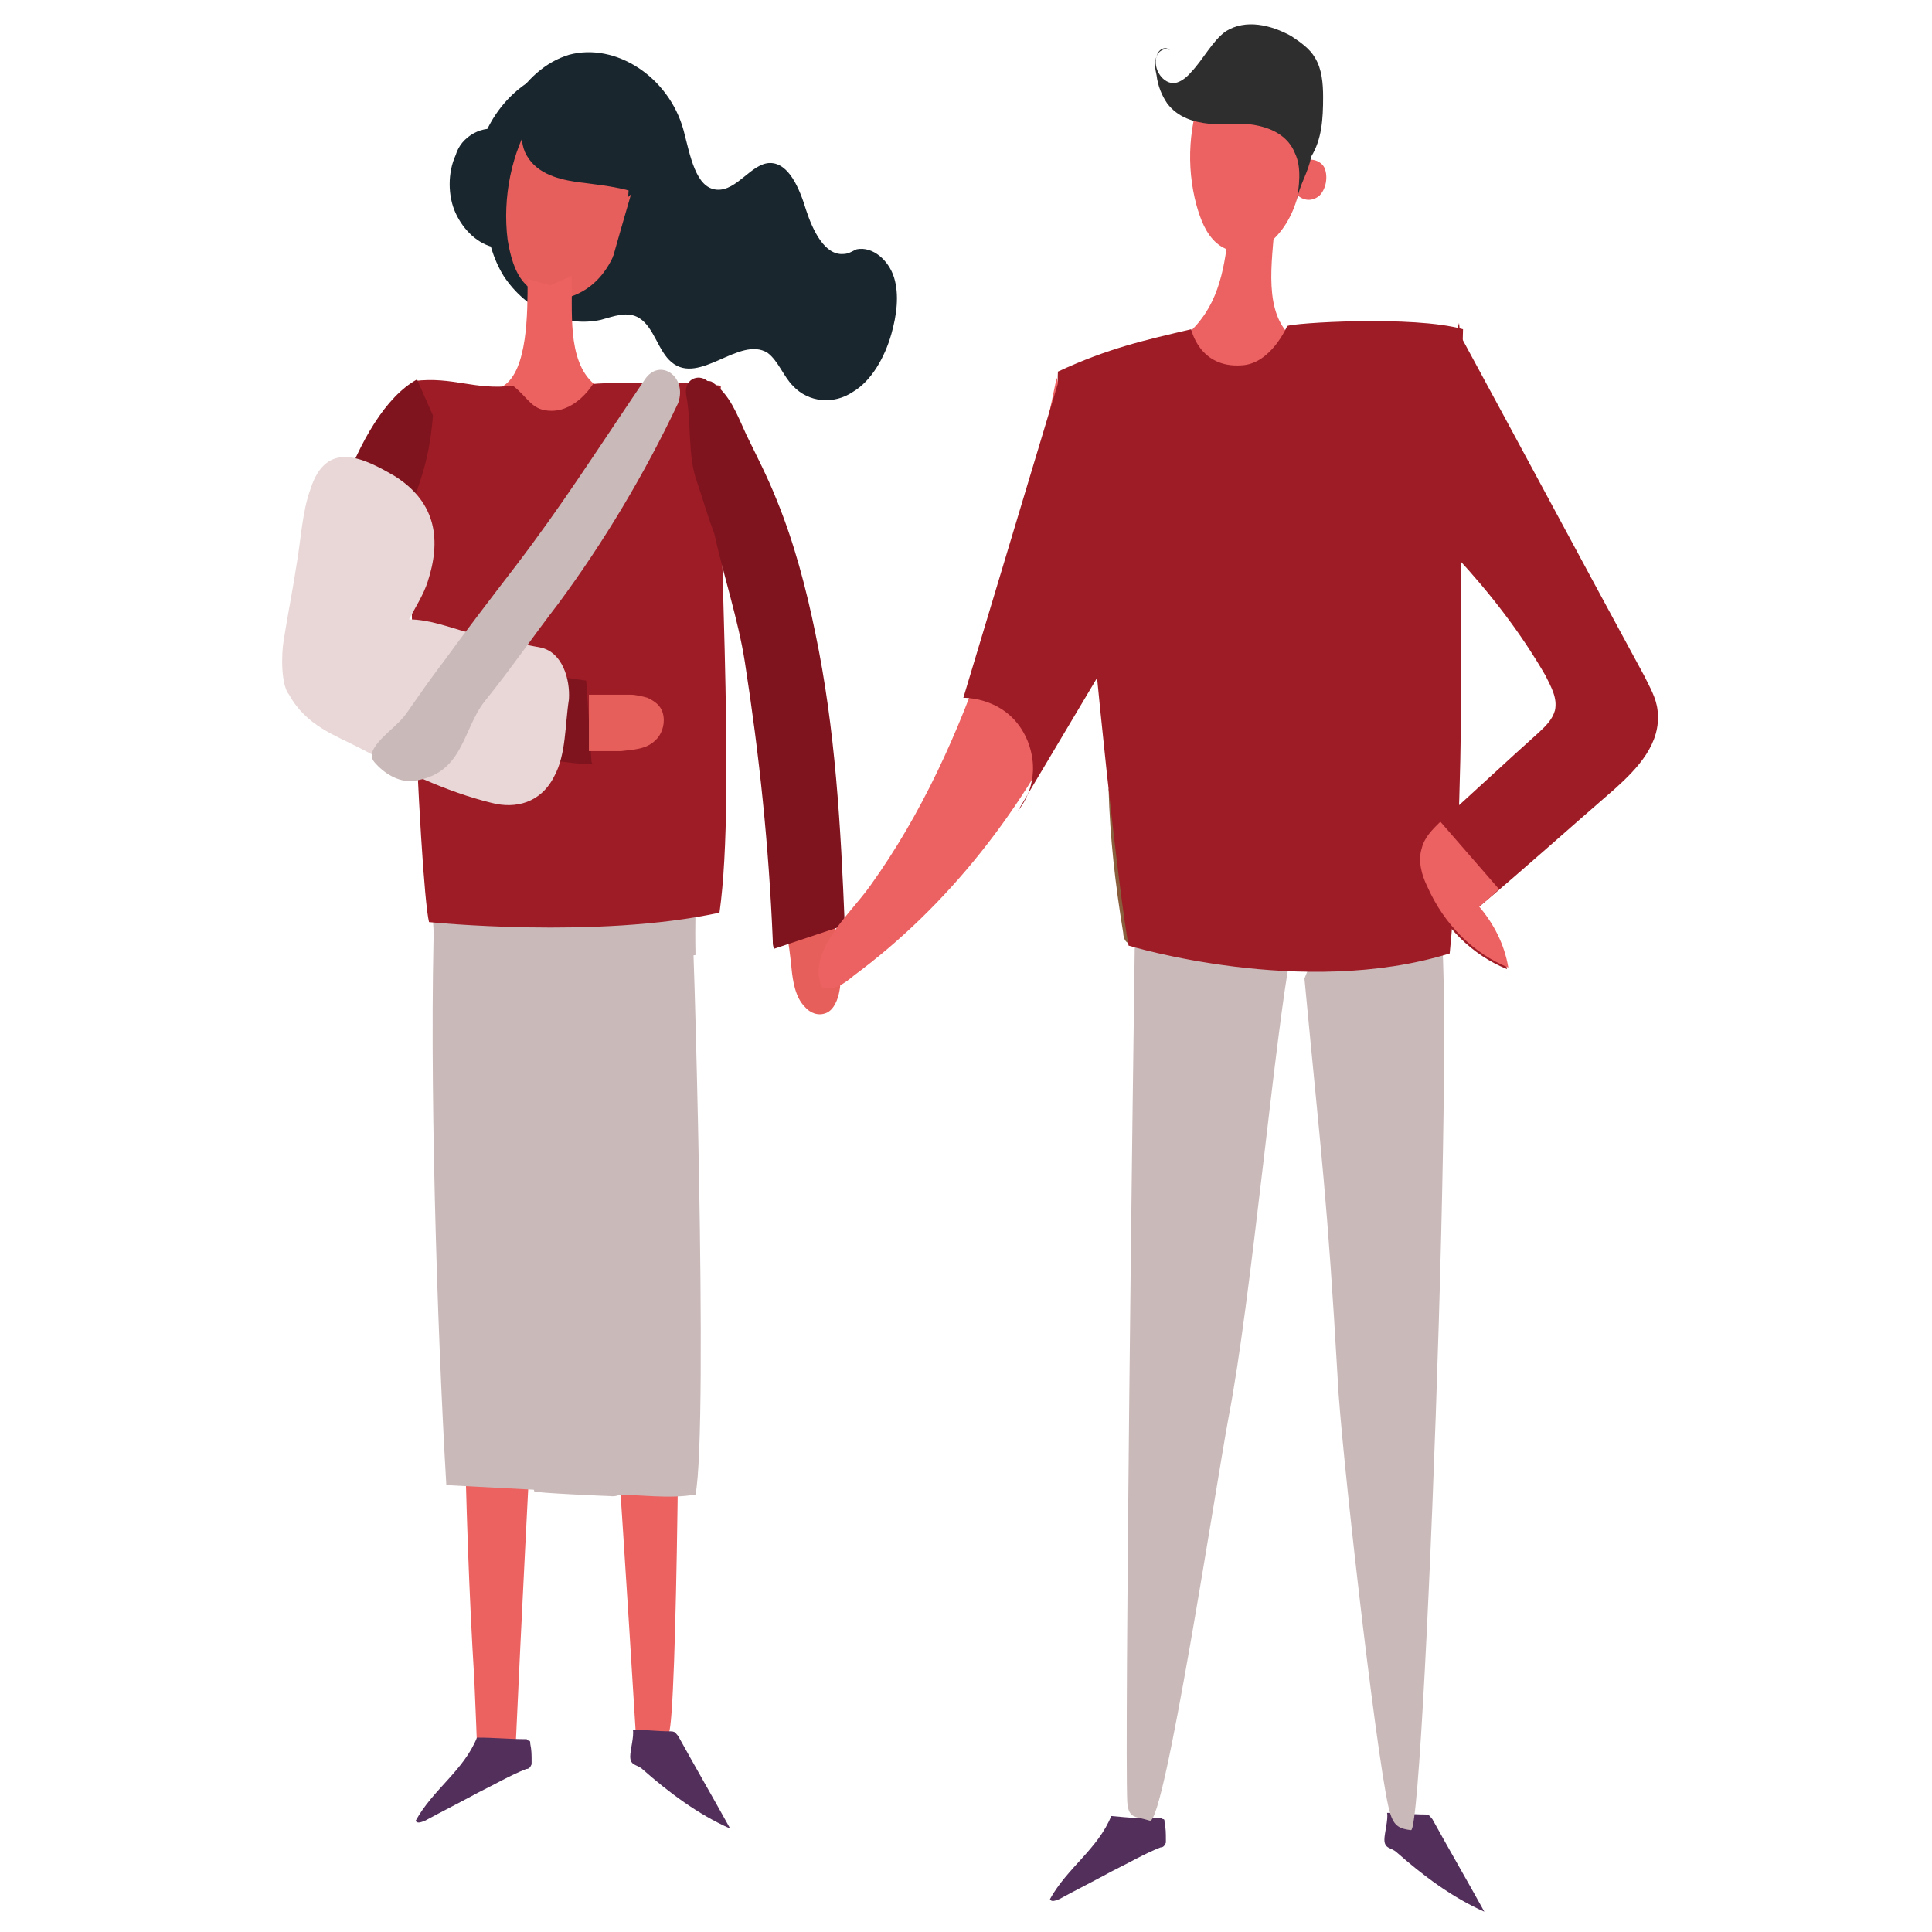
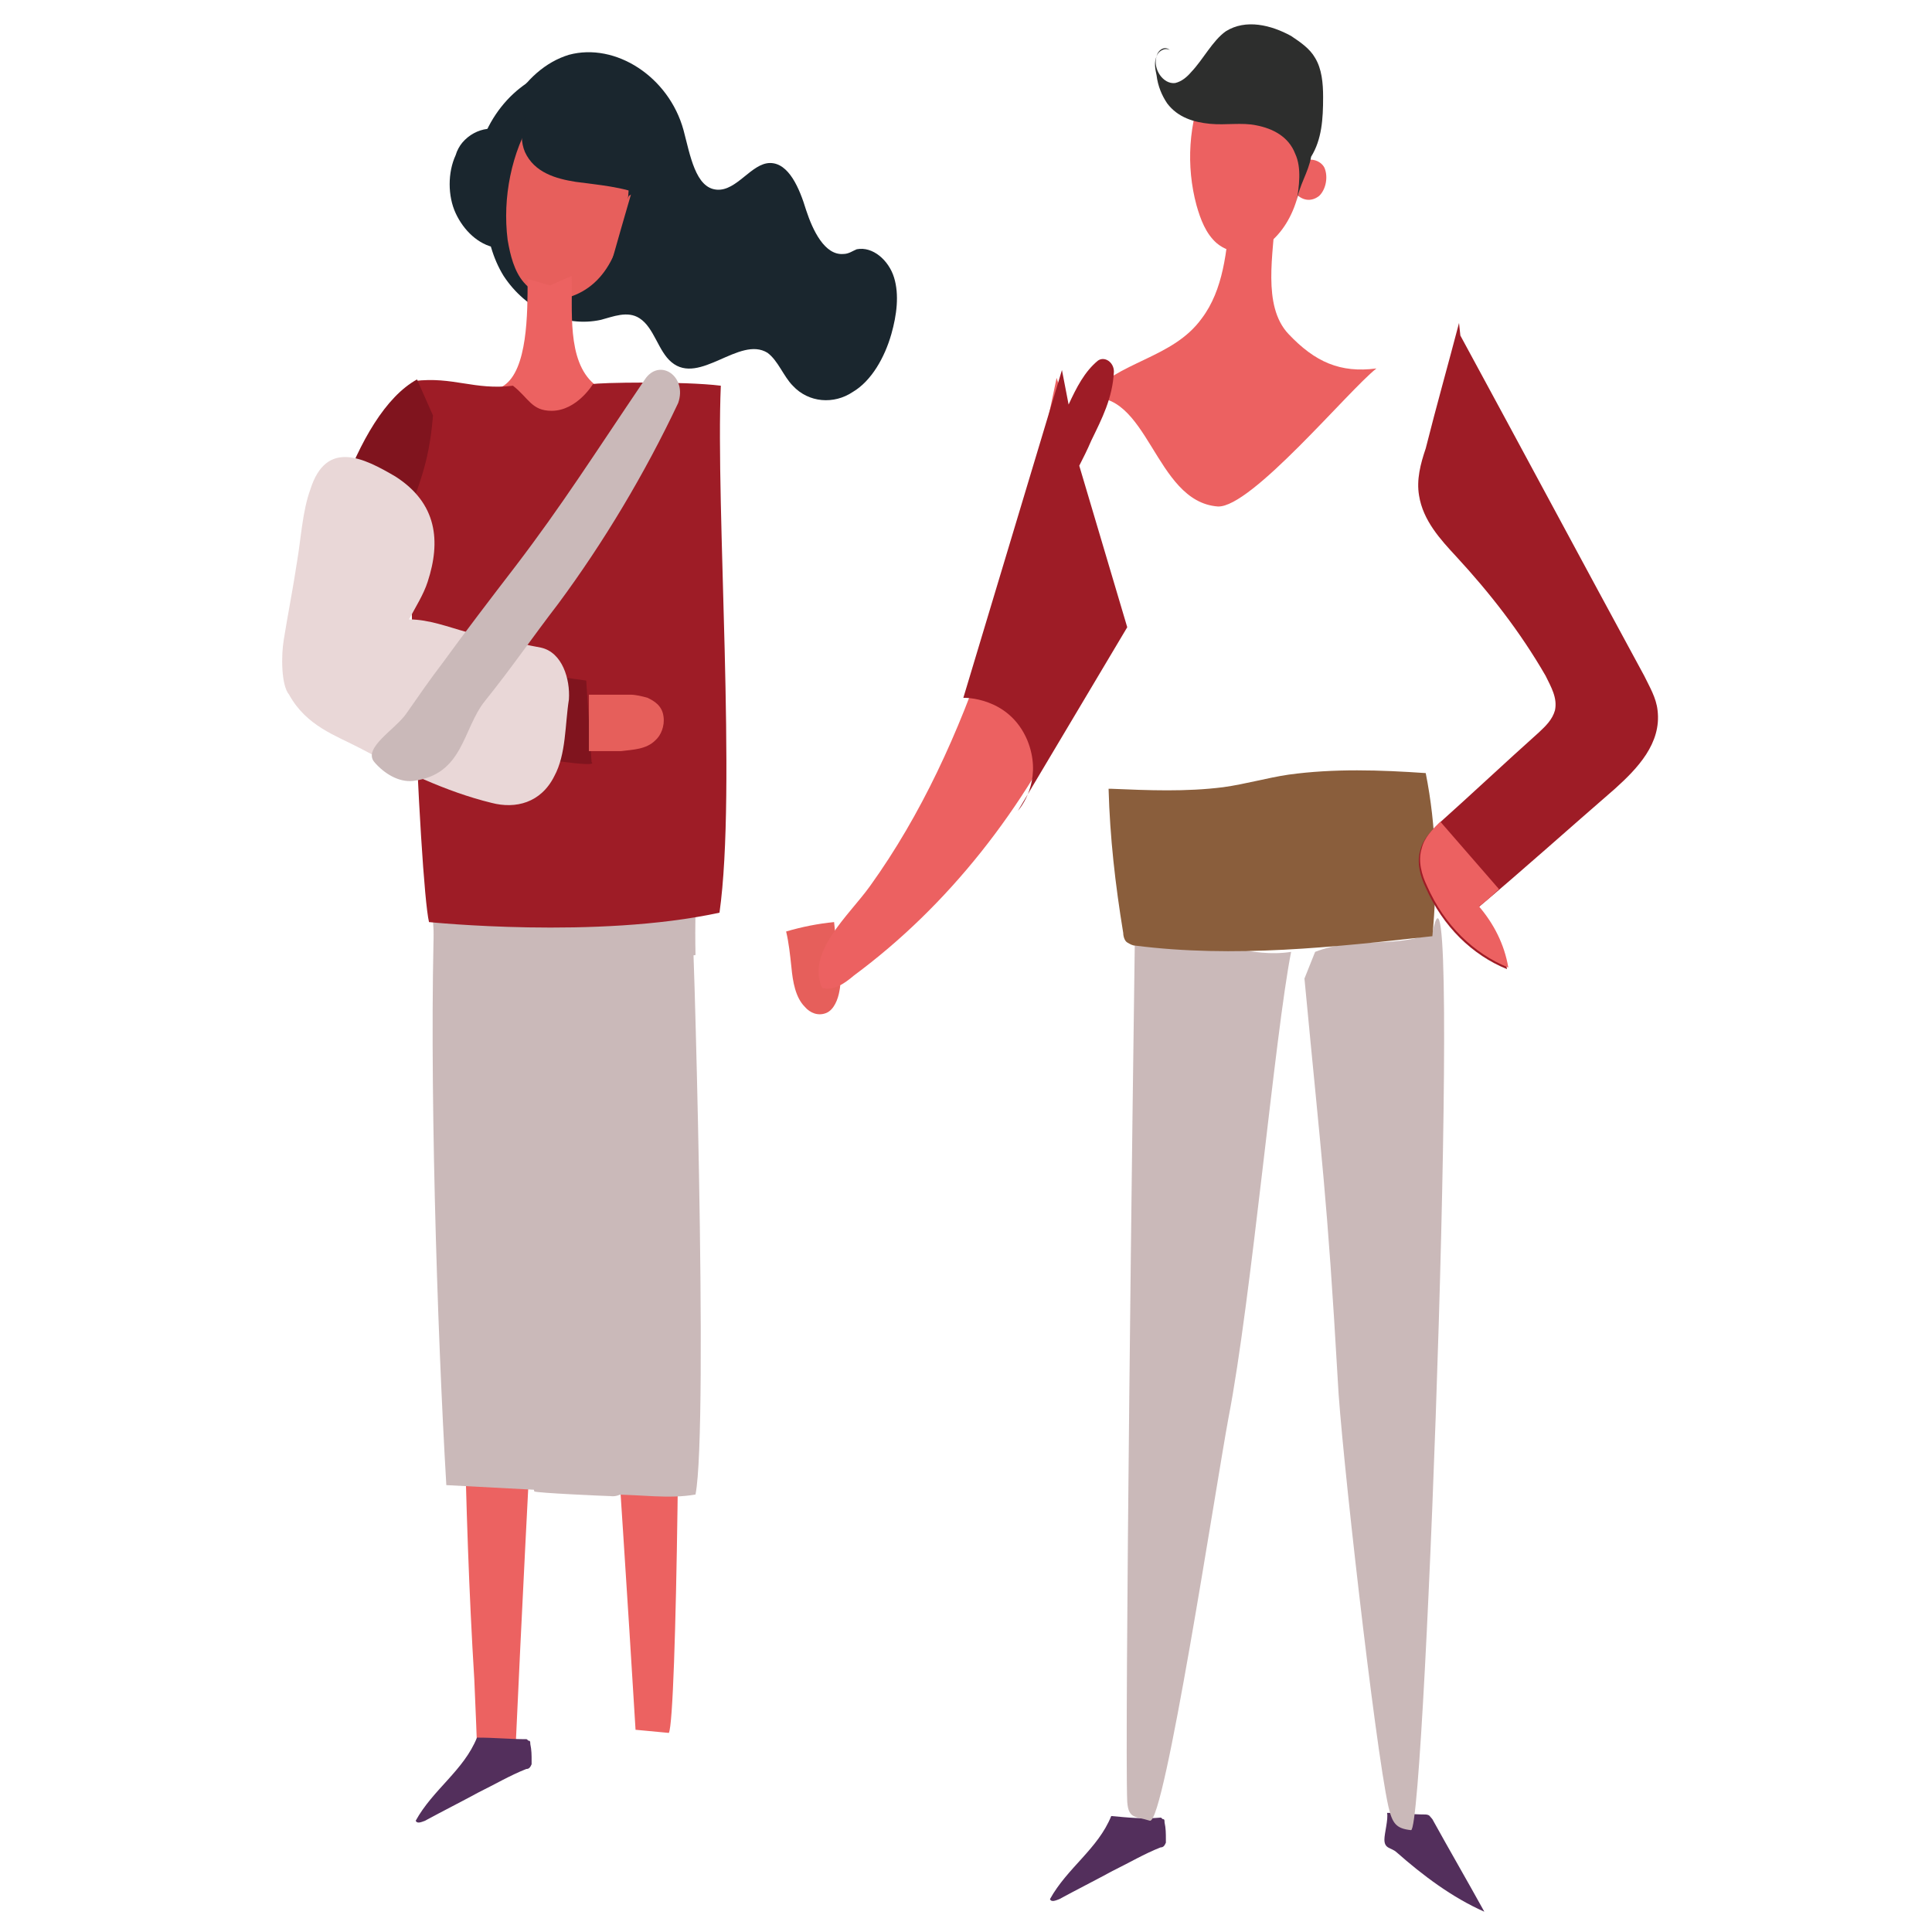
<svg xmlns="http://www.w3.org/2000/svg" width="256px" height="256px" viewBox="0 0 256 256" version="1.1">
  <title>Aile Yakını</title>
  <desc>Created with Sketch.</desc>
  <g id="_Components" stroke="none" stroke-width="1" fill="none" fill-rule="evenodd">
    <g id="Aile-Yakını">
      <g transform="translate(15, -5)" id="aile_yakını">
        <g transform="translate(21.188, 6.234)">
          <path d="M29.486,23.067 C28.603,15.586 33.017,7.897 39.197,6.027 C45.377,4.364 52.439,8.936 54.381,16.002 C55.264,19.327 55.97,23.691 58.795,23.898 C61.444,24.106 63.386,20.366 65.858,20.366 C68.33,20.366 69.742,23.691 70.625,26.6 C71.508,29.302 73.097,32.627 75.569,32.419 C76.275,32.419 76.805,32.003 77.334,31.795 C79.453,31.38 81.572,33.25 82.278,35.536 C82.984,37.822 82.631,40.523 81.925,43.017 C81.042,46.134 79.277,49.252 76.805,50.706 C74.333,52.369 70.978,52.161 68.859,49.875 C67.623,48.628 66.917,46.55 65.505,45.511 C61.797,43.225 56.5,49.875 52.792,46.758 C51.027,45.303 50.497,42.186 48.555,40.939 C46.966,39.9 45.023,40.731 43.434,41.147 C38.667,42.186 33.547,39.9 30.545,35.328 C27.72,30.756 27.367,24.106 29.663,19.119 L29.486,23.067 Z" id="Path" fill="#1A262E" />
          <path d="M40.433,9.767 C41.845,8.936 43.434,9.559 44.67,10.806 C45.73,12.053 46.436,13.716 46.789,15.378 C47.319,18.08 47.319,20.781 47.142,23.483 C46.966,26.392 46.612,29.302 45.377,32.003 C44.317,34.705 42.552,36.783 40.08,37.822 C37.784,38.861 34.959,38.237 33.194,36.159 C31.958,34.705 31.428,32.627 31.075,30.548 C30.369,24.938 31.605,18.911 34.43,14.339 C36.019,11.845 38.314,9.559 40.962,9.767 L40.433,9.767 Z" id="Path" fill="#E75F5C" />
          <path d="M47.142,24.73 C48.202,23.898 49.791,24.73 50.144,25.977 C50.673,27.431 49.967,29.094 48.731,29.717 C47.672,30.341 46.083,29.925 45.377,28.678 L47.142,24.73 Z" id="Path" fill="#E75F5C" />
          <path d="M47.319,11.43 C46.259,9.559 44.141,9.144 42.198,9.144 C39.727,9.144 37.255,9.767 35.312,11.43 C33.37,13.092 32.311,16.417 33.37,18.911 C34.606,21.613 37.431,22.444 40.08,22.859 C43.081,23.275 46.259,23.483 49.261,24.73 C52.263,25.769 55.087,27.847 56.5,30.964 C54.205,24.314 51.027,17.664 47.319,11.43 Z" id="Path" fill="#1A262E" />
          <path d="M31.958,16.833 C29.839,15.17 26.837,15.586 25.072,17.664 C24.719,18.08 24.366,18.703 24.189,19.327 C23.13,21.613 23.13,24.73 24.189,27.016 C25.248,29.302 27.191,31.172 29.486,31.587 C29.839,26.6 30.722,22.028 31.958,16.833" id="Path" fill="#1A262E" />
          <path d="M48.202,21.82 C47.672,23.691 44.494,34.497 44.141,36.159 C44.141,36.575 48.025,37.406 50.497,35.536 C52.086,34.289 53.675,30.756 53.675,28.47 C53.675,26.184 51.909,22.652 49.967,22.236 C49.438,22.236 48.908,21.613 48.202,21.82" id="Path" fill="#1A262E" />
          <path d="M27.367,18.495 C29.309,11.845 35.136,7.273 40.962,7.689 C43.964,7.897 46.789,9.352 48.731,11.845 C51.38,15.378 51.909,20.366 51.733,25.145 C51.203,24.314 50.144,24.314 49.438,24.73 C50.32,21.197 48.555,16.417 46.083,14.339 C43.434,12.261 39.55,10.806 36.372,11.845 C33.37,12.884 30.898,16.209 28.956,19.119 C28.603,18.703 27.72,18.911 27.367,18.495" id="Path" fill="#1A262E" />
          <path d="M37.255,124.48 C35.842,159.392 33.723,195.136 32.134,230.256 L27.014,230.048 C27.014,230.048 26.837,225.061 26.661,221.32 C25.248,198.461 25.072,173.316 25.072,150.456 C25.072,140.481 24.366,123.233 24.366,113.258 C27.897,115.128 31.781,126.142 35.666,125.934" id="Path" fill="#EC6261" />
          <path d="M41.139,123.441 C43.434,158.353 45.906,193.058 48.025,227.97 L52.439,228.386 C53.498,226.308 54.028,176.017 53.675,153.158 C53.498,143.183 53.498,126.558 53.322,116.791 C49.614,118.869 46.789,124.895 42.905,125.103" id="Path" fill="#EC6261" />
          <path d="M27.014,229.009 C25.248,233.373 21.188,235.867 18.892,240.023 C19.069,240.439 19.598,240.231 20.128,240.023 C22.423,238.777 24.895,237.53 27.191,236.283 C29.309,235.244 31.428,233.997 33.547,233.166 C33.9,233.166 34.077,232.958 34.253,232.542 C34.253,232.334 34.253,232.334 34.253,232.127 C34.253,231.295 34.253,230.672 34.077,229.841 C34.077,229.633 34.077,229.425 33.9,229.425 C33.723,229.425 33.723,229.217 33.547,229.217 C31.252,229.217 29.486,229.009 27.014,229.009" id="Path" fill="#532F5C" />
          <path d="M111.058,239.4 C109.292,243.764 105.231,246.258 102.936,250.414 C103.112,250.83 103.642,250.622 104.172,250.414 C106.467,249.167 108.939,247.92 111.234,246.673 C113.353,245.634 115.472,244.387 117.591,243.556 C117.944,243.556 118.12,243.348 118.297,242.933 C118.297,242.725 118.297,242.725 118.297,242.517 C118.297,241.686 118.297,241.062 118.12,240.231 C118.12,240.023 118.12,239.816 117.944,239.816 C117.767,239.816 117.767,239.608 117.591,239.608 C115.295,239.816 113.353,239.608 111.058,239.4" id="Path" fill="#532F5C" />
-           <path d="M47.848,227.97 C49.438,227.97 51.027,228.178 52.616,228.178 C52.792,228.178 53.145,228.178 53.322,228.386 C53.498,228.594 53.675,228.802 53.675,228.802 C55.97,232.958 58.266,236.906 60.561,241.062 C56.323,239.192 52.439,236.283 48.908,233.166 C48.202,232.542 47.319,232.75 47.319,231.503 C47.319,230.672 47.848,228.802 47.672,227.97" id="Path" fill="#532F5C" />
          <path d="M147.783,238.984 C149.372,238.984 150.961,239.192 152.55,239.192 C152.727,239.192 153.08,239.192 153.256,239.4 C153.433,239.608 153.609,239.816 153.609,239.816 C155.905,243.972 158.2,247.92 160.495,252.077 C156.258,250.206 152.373,247.297 148.842,244.18 C148.136,243.556 147.253,243.764 147.253,242.517 C147.253,241.686 147.783,239.816 147.606,238.984" id="Path" fill="#532F5C" />
          <path d="M38.138,130.506 C38.844,130.714 39.55,135.286 39.727,136.325 C40.433,142.975 44.141,193.473 44.847,196.798 C48.731,196.798 52.439,197.422 55.97,196.798 C57.736,187.863 55.617,118.661 55.441,118.661 C44.67,116.791 32.134,116.167 21.717,120.323" id="Path" fill="#CAB9B9" />
          <path d="M21.364,119.492 C20.658,140.481 21.717,174.77 22.953,195.552 C26.837,195.759 30.898,195.967 34.783,196.175" id="Path" fill="#CAB9B9" />
          <path d="M20.128,107.647 C20.305,113.05 21.364,120.116 21.364,124.895 C21.364,125.311 34.43,196.175 34.606,196.383 C34.783,196.591 44.317,197.006 44.67,197.006 C55.794,198.461 44.67,126.558 55.97,125.311 C55.794,116.791 56.5,114.089 55.441,106.816 C50.32,106.608 45.023,106.192 39.903,107.023 C37.431,107.439 34.959,108.062 32.487,108.478 C28.25,109.102 24.012,108.894 19.775,108.686" id="Path" fill="#CAB9B9" />
          <path d="M39.55,35.328 C39.727,39.692 38.844,46.55 42.552,49.667 C46.259,52.784 49.438,53.616 53.852,52.577 C50.497,55.694 40.08,71.903 35.842,72.111 C27.897,72.527 25.955,58.603 18.186,60.889 C21.717,55.694 25.778,53.2 30.545,49.875 C33.723,47.797 33.723,40.316 33.723,35.744 C34.783,35.952 35.666,36.367 36.725,36.575" id="Path" fill="#EC6261" />
          <path d="M31.781,49.875 C33.9,51.538 34.253,53.2 36.902,53.2 C40.256,53.2 42.375,49.667 42.375,49.667 C42.905,49.459 54.381,49.252 59.325,49.875 C58.619,66.084 61.444,103.491 59.148,119.7 C42.905,123.233 20.658,120.947 20.658,120.947 C19.422,115.752 17.127,64.006 18.716,49.252 C23.836,48.628 26.661,50.498 31.781,49.875" id="Path" fill="#9E1C26" />
          <path d="M19.069,49.044 C10.77,53.616 5.473,72.527 4.061,86.242 C3.884,87.697 3.884,89.359 4.237,90.606 C4.767,92.477 6.003,93.516 7.239,94.139 C8.475,94.555 44.317,101.412 42.198,99.75 L41.492,88.944 C38.138,88.528 25.602,86.45 20.658,85.411 C19.069,84.995 16.42,84.372 15.361,82.294 C14.831,81.047 16.597,73.15 16.773,71.695 C18.186,64.214 20.481,62.552 21.188,53.823" id="Path" fill="#80141E" />
          <path d="M41.845,90.814 C43.434,90.814 45.73,90.814 47.319,90.814 C48.025,90.814 48.908,91.022 49.614,91.23 C50.497,91.645 51.556,92.269 51.733,93.723 C51.909,94.97 51.38,96.217 50.673,96.841 C49.438,98.088 47.672,98.088 46.083,98.295 C44.67,98.295 43.258,98.295 41.845,98.295 C41.845,95.802 41.845,93.308 41.845,90.814" id="Path" fill="#E65F5B" />
          <path d="M74.333,120.947 C74.509,122.817 74.862,125.519 75.039,127.389 C75.216,128.22 75.216,129.259 75.039,130.091 C74.862,131.13 74.333,132.584 73.273,133 C72.214,133.416 71.155,133 70.448,132.169 C69.213,130.922 68.859,128.844 68.683,126.973 C68.506,125.311 68.33,123.648 67.977,122.194 C70.095,121.57 72.214,121.155 74.333,120.947" id="Path" fill="#E65F5B" />
-           <path d="M58.442,69.409 C59.678,75.02 61.62,80.839 62.503,86.45 C64.445,98.919 65.681,110.764 66.211,123.441 C66.211,123.856 66.211,124.064 66.388,124.48 C69.566,123.441 72.567,122.402 75.745,121.362 C75.216,108.27 74.509,95.386 71.861,82.709 C70.625,76.683 69.036,70.656 66.741,65.045 C65.505,61.928 64.092,59.227 62.68,56.317 C61.444,53.616 60.561,51.122 58.266,49.459 C58.089,49.252 57.736,49.252 57.559,49.252 C56.323,48.212 54.381,49.044 54.734,51.122 C55.441,54.655 54.911,59.227 56.147,62.552 C56.853,64.63 57.559,67.123 58.442,69.409 Z" id="Path" fill="#80141E" />
          <path d="M35.489,84.58 C32.134,83.956 28.78,83.125 25.602,82.502 C23.306,81.878 20.658,80.839 18.009,80.839 C18.892,79.177 19.952,77.514 20.481,75.852 C22.247,70.448 21.717,65.461 16.244,61.928 C12.006,59.434 7.062,56.941 4.944,63.591 C3.884,66.5 3.708,70.033 3.178,73.15 C2.648,76.683 1.942,80.216 1.413,83.541 C1.059,85.619 1.059,89.567 2.119,90.814 C4.414,94.97 8.298,96.217 11.477,97.88 C16.95,100.789 22.953,103.698 28.956,105.153 C32.134,105.984 35.489,105.153 37.255,101.62 C38.844,98.711 38.667,94.763 39.197,91.438 C39.373,88.736 38.314,85.203 35.489,84.58 Z" id="Path" fill="#E9D7D7" />
          <path d="M49.261,49.044 C42.375,59.227 38.314,65.669 32.134,73.773 C28.78,78.138 25.602,82.294 22.423,86.658 C20.834,88.736 19.245,91.022 17.656,93.308 C16.244,95.386 11.83,97.88 13.419,99.75 C14.655,101.205 16.597,102.452 18.539,102.244 C25.248,101.412 25.072,95.386 28.073,91.645 C31.428,87.489 34.43,83.125 37.784,78.761 C43.788,70.656 49.261,61.513 53.675,52.161 C54.911,48.628 51.203,46.134 49.261,49.044 Z" id="Path" fill="#CAB9B9" />
          <path d="M136.659,128.428 C138.955,152.742 139.661,157.106 141.073,181.628 C141.427,189.733 146.017,230.256 147.783,238.153 C148.312,240.439 148.842,241.062 150.784,241.27 C152.727,241.27 157.67,102.452 153.609,122.402 C148.489,124.48 143.369,122.817 138.072,124.895" id="Path" fill="#CAB9B9" />
          <path d="M114.236,119.284 C113.883,143.598 112.823,229.425 113.177,237.53 C113.353,239.816 114.236,239.4 116.178,240.023 C118.12,240.439 124.83,196.175 126.595,186.616 C129.597,171.238 132.775,135.494 134.894,124.895 C129.42,125.727 125.359,123.233 120.062,123.856" id="Path" fill="#CAB9B9" />
          <path d="M128.361,4.987 C129.597,4.156 131.186,4.364 132.422,5.195 C133.658,6.027 134.364,7.689 134.894,9.144 C135.777,11.43 136.13,14.131 136.306,16.625 C136.483,19.327 136.483,22.236 135.777,24.73 C135.07,27.431 133.658,29.717 131.716,31.172 C129.597,32.419 126.948,32.627 125.006,30.964 C123.594,29.717 122.888,27.847 122.358,25.977 C120.945,20.781 121.298,14.963 123.417,10.183 C124.477,7.689 126.419,5.195 128.891,4.78" id="Path" fill="#EC6161" />
          <path d="M136.306,20.366 C137.189,19.534 138.778,19.95 139.308,20.989 C139.838,22.236 139.484,23.898 138.602,24.73 C137.542,25.561 136.306,25.353 135.423,24.314" id="Path" fill="#EC6161" />
          <path d="M132.775,27.431 C132.598,32.211 131.009,39.277 134.541,43.017 C138.072,46.758 141.427,48.212 146.194,47.589 C142.486,50.498 129.597,66.084 125.183,65.877 C116.708,65.253 116.002,50.083 107.703,51.538 C111.941,46.55 119.18,46.342 123.064,40.939 C125.889,37.198 126.419,32.003 126.772,27.016 C127.831,27.431 128.891,27.847 129.95,28.262" id="Path" fill="#EC6161" />
          <path d="M110.705,103.283 C110.881,109.725 111.588,115.959 112.647,122.402 C112.647,122.817 112.823,123.441 113.177,123.648 C113.53,123.856 113.883,124.064 114.236,124.064 C127.302,125.727 140.544,124.272 153.609,122.817 C154.316,115.544 154.139,108.27 152.727,101.205 C146.723,100.789 140.544,100.581 134.541,101.412 C131.716,101.828 128.891,102.659 125.889,103.075 C120.945,103.698 116.002,103.491 111.058,103.283" id="Path" fill="#8A5E3C" />
-           <path d="M121.652,42.394 C121.652,42.394 122.711,47.589 128.361,47.173 C132.245,46.966 134.364,41.978 134.364,41.978 C134.894,41.562 151.137,40.523 157.67,42.394 C156.787,69.825 158.553,98.088 155.905,125.103 C136.483,131.13 113.353,124.064 113.353,124.064 C112.117,117.414 108.939,88.944 107.173,65.669 C106.644,58.603 103.642,53.616 103.995,48.005 C110.705,44.888 115.472,43.848 121.652,42.394" id="Path" fill="#9E1C26" />
          <path d="M157.317,43.225 C165.439,58.188 173.561,73.358 181.683,88.32 C182.389,89.775 183.272,91.23 183.448,92.892 C183.978,97.256 180.8,100.581 177.798,103.283 C171.795,108.478 165.792,113.881 159.613,119.077 C161.555,121.362 162.967,124.064 163.497,127.181 C158.906,125.311 155.022,121.57 152.727,116.375 C152.02,114.92 151.491,113.05 152.02,111.388 C152.373,109.933 153.433,108.894 154.492,107.855 C158.906,103.906 163.32,99.75 167.734,95.802 C168.617,94.97 169.5,94.139 169.853,92.892 C170.206,91.23 169.323,89.775 168.617,88.32 C165.262,82.502 161.202,77.306 156.787,72.527 C154.669,70.241 152.373,67.747 151.844,64.422 C151.491,62.344 152.02,60.266 152.727,58.188 C154.139,52.577 155.728,46.966 157.141,41.562" id="Path" fill="#9E1C26" />
          <path d="M162.438,116.583 C161.555,117.414 160.672,118.245 159.789,118.869 C161.731,121.155 163.144,123.856 163.673,126.973 C159.083,125.103 155.198,121.362 152.903,116.167 C152.197,114.713 151.667,112.842 152.197,111.18 C152.55,109.725 153.609,108.686 154.669,107.647" id="Path" fill="#EC6161" />
          <path d="M137.542,19.534 C138.955,17.248 139.131,14.547 139.131,11.637 C139.131,9.767 138.955,7.897 138.072,6.442 C137.366,5.195 136.13,4.364 134.894,3.533 C132.245,2.078 128.891,1.247 126.242,2.909 C124.477,4.156 123.241,6.65 121.652,8.312 C121.122,8.936 120.416,9.559 119.533,9.767 C117.944,9.975 116.531,7.897 117.061,6.234 C117.237,5.403 118.12,4.78 118.827,5.403 C118.12,4.987 117.237,5.611 117.061,6.234 C116.708,7.066 116.884,7.897 117.061,8.728 C117.237,10.183 117.767,11.43 118.473,12.469 C119.886,14.339 122.005,14.963 124.123,15.17 C126.242,15.378 128.361,14.963 130.303,15.378 C132.422,15.794 134.541,16.833 135.423,19.119 C136.306,20.989 135.953,23.483 135.6,25.561 C135.953,23.275 137.189,21.613 137.542,19.534" id="Path" fill="#2D2E2D" />
          <path d="M103.819,48.836 C98.875,72.734 92.695,97.256 79.1,116.167 C76.275,120.116 70.625,124.895 72.744,129.675 C74.333,130.091 75.745,129.052 76.981,128.012 C89.341,118.869 99.581,105.984 106.644,90.814 C107.703,88.528 108.586,86.242 108.939,83.748 C109.116,81.878 109.116,80.008 108.939,78.138 C108.233,69.617 106.997,61.097 105.055,52.784" id="Path" fill="#EC6161" />
          <g id="Group" transform="translate(90.047, 45.719)" fill="#9E1C26">
            <path d="M8.298,60.889 C8.298,60.889 8.475,60.681 8.652,60.473 L8.298,60.889 Z" id="Path" />
            <path d="M16.773,14.755 C17.303,13.716 17.833,12.677 18.363,11.43 C19.775,8.52 21.188,5.819 21.364,2.286 C21.364,1.039 20.128,0.208 19.245,0.831 C17.48,2.286 16.42,4.364 15.361,6.65 L14.478,2.078 L1.413,45.511 C1.413,45.511 7.416,45.303 9.887,51.122 C11.83,55.902 9.534,59.434 8.652,60.473 L23.13,36.159 L16.773,14.755 Z" id="Path" />
          </g>
        </g>
      </g>
    </g>
  </g>
</svg>